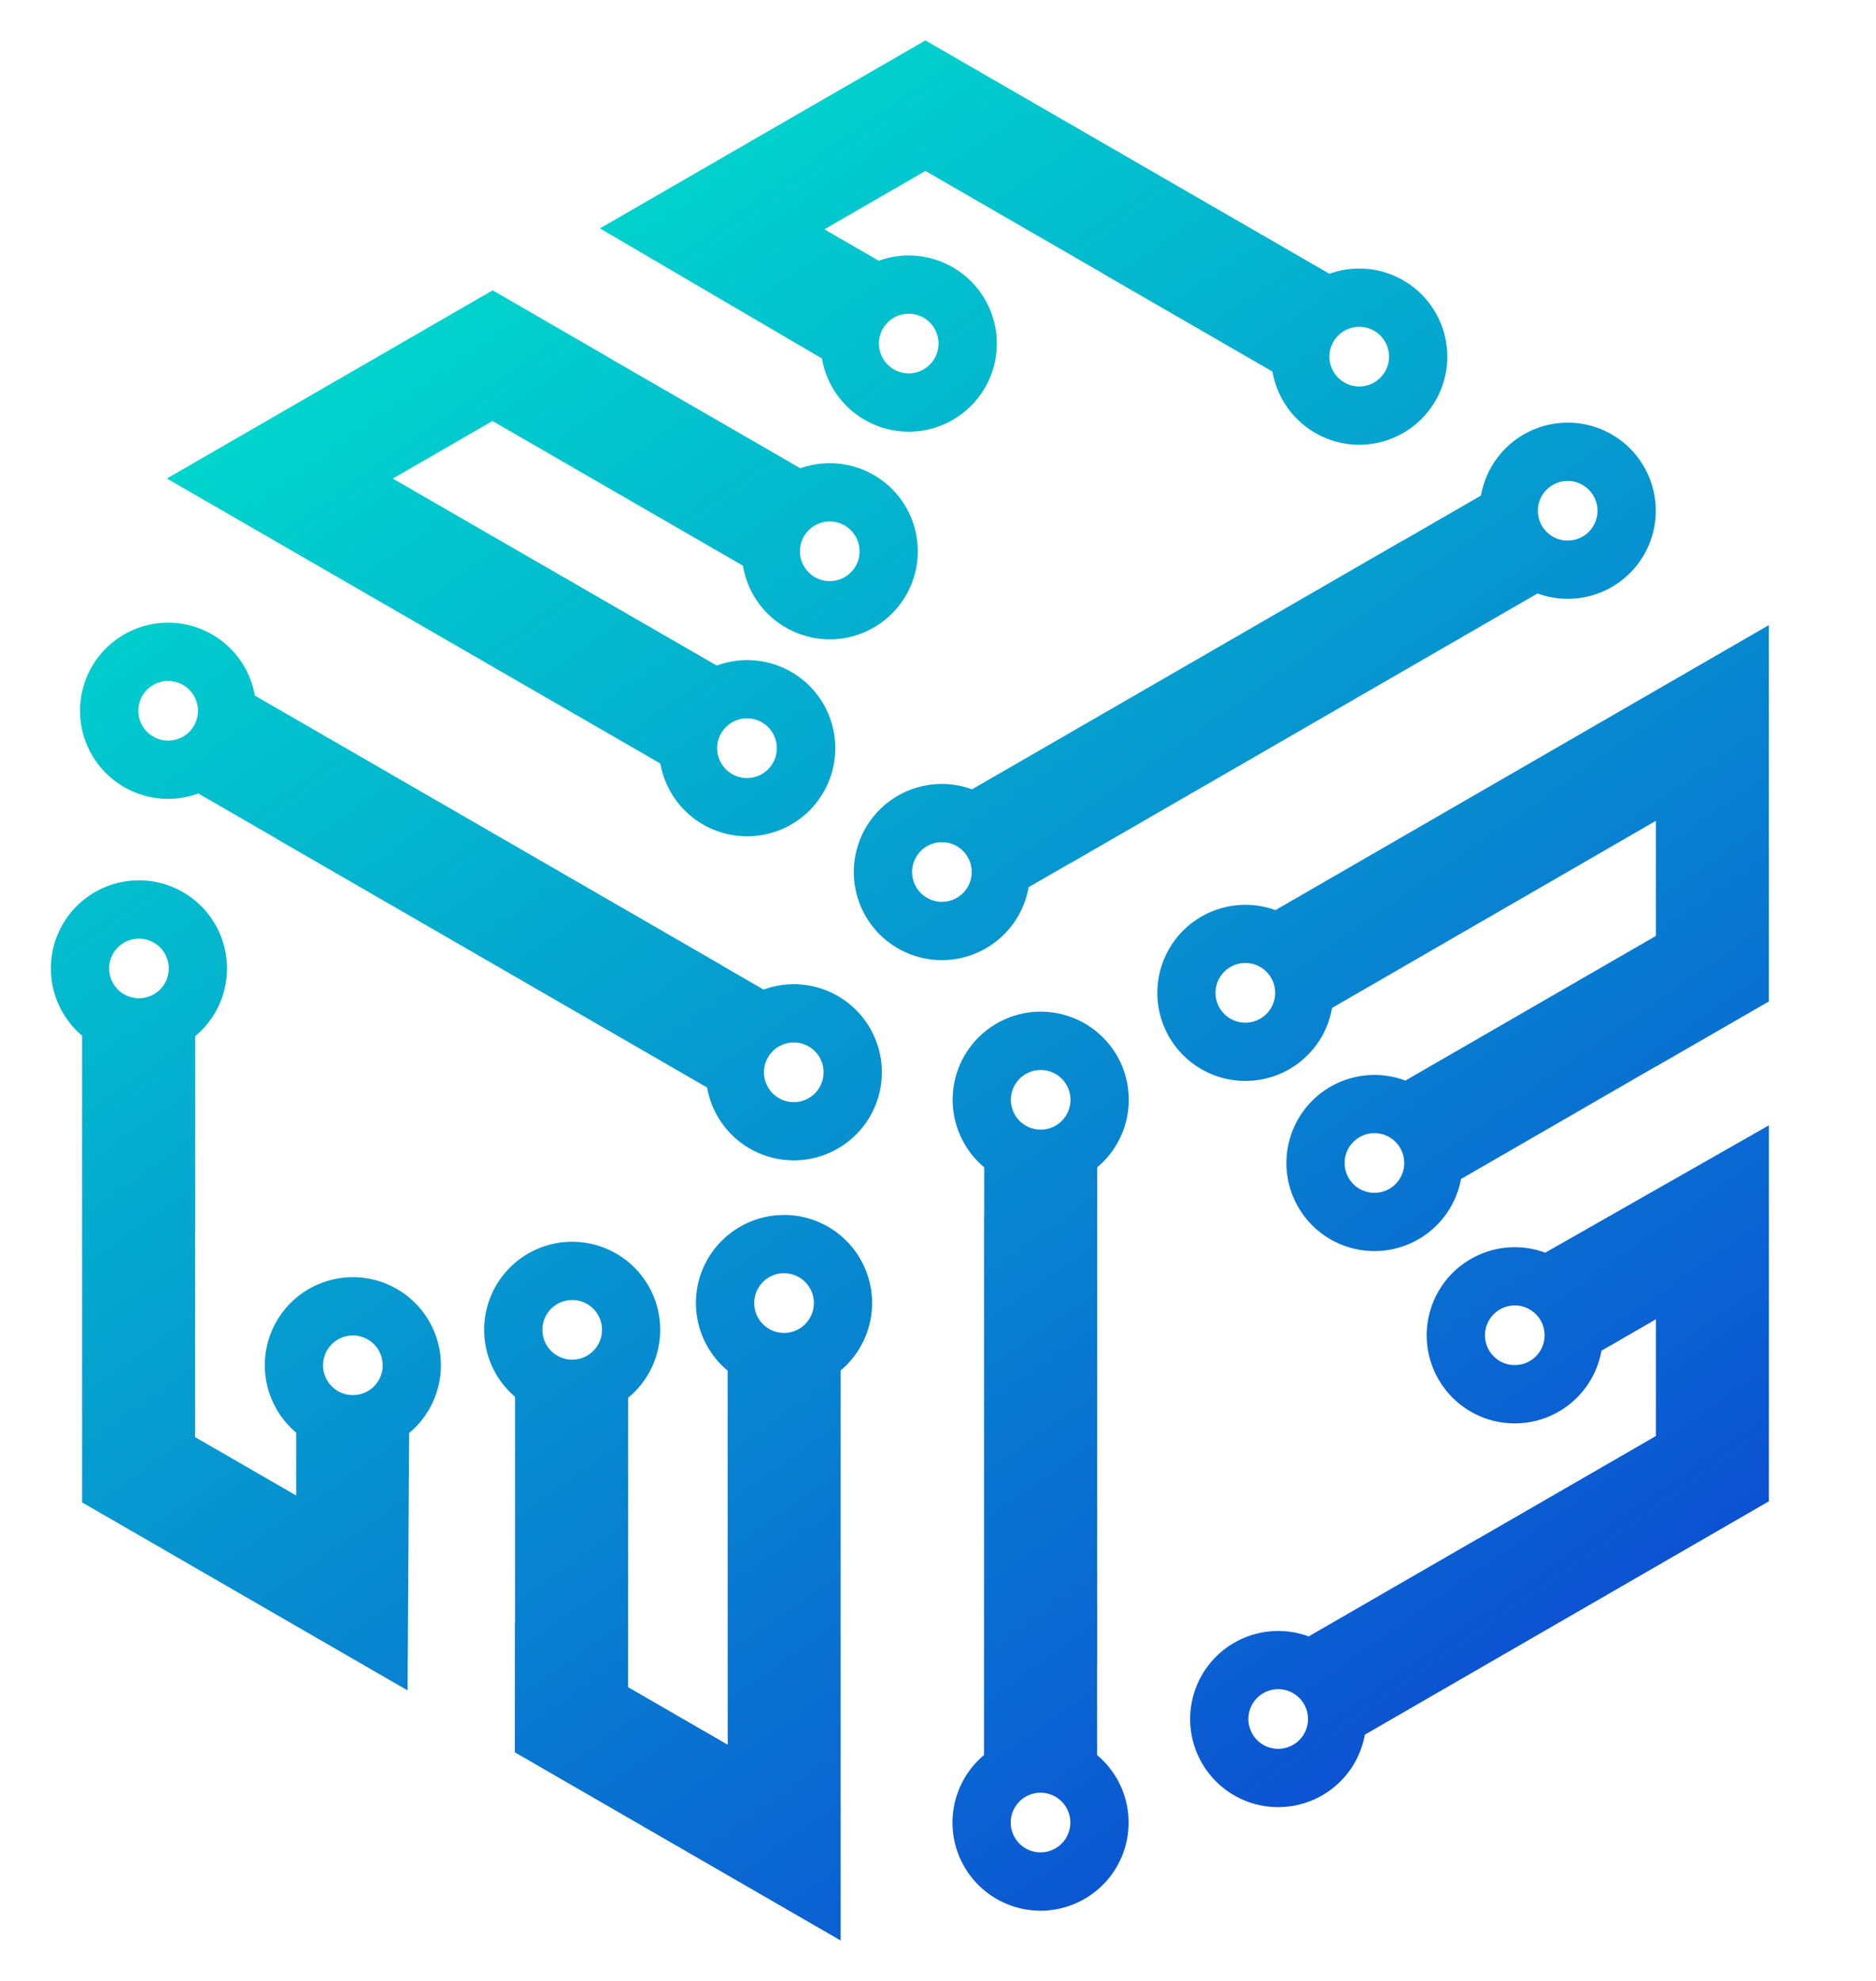
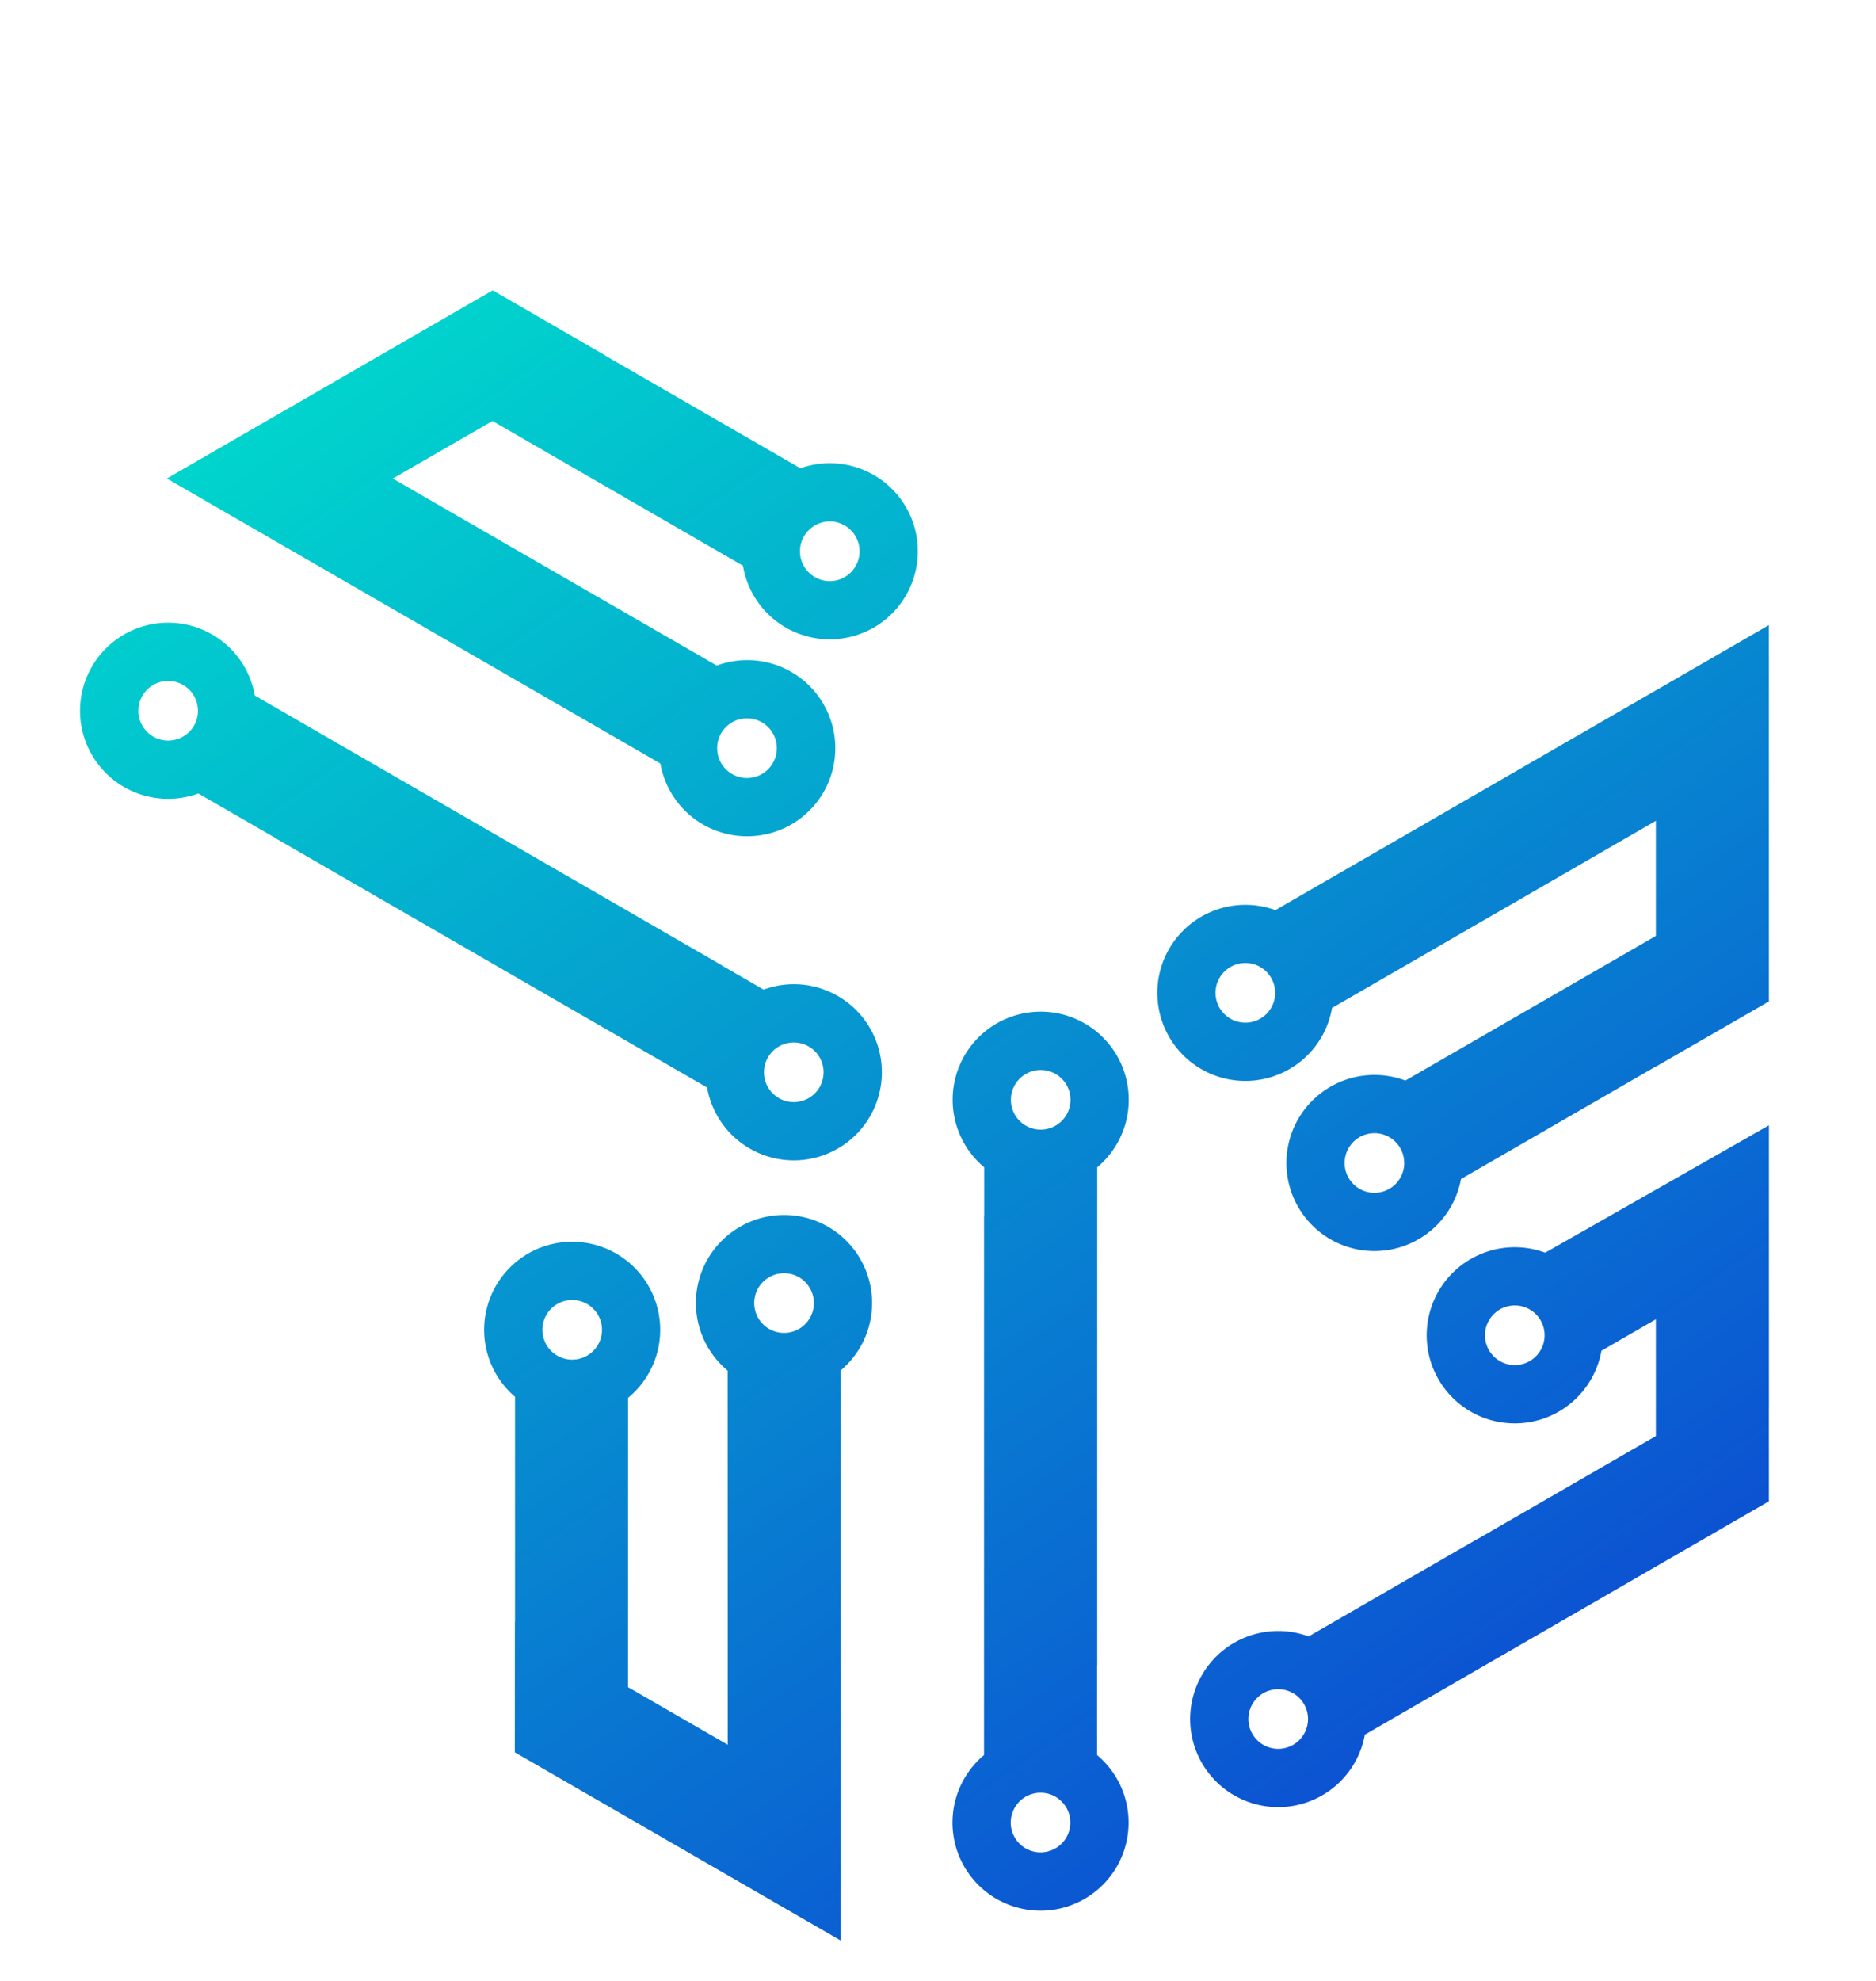
<svg xmlns="http://www.w3.org/2000/svg" xmlns:xlink="http://www.w3.org/1999/xlink" id="Calque_1" data-name="Calque 1" width="270" height="285" viewBox="0 0 270 285">
  <defs>
    <style>
      .cls-1 {
        fill: #343c3f;
      }

      .cls-2 {
        fill: url(#Dégradé_sans_nom_3);
      }

      .cls-3 {
        fill: url(#Dégradé_sans_nom_3-2);
      }

      .cls-4 {
        fill: url(#Dégradé_sans_nom_3-3);
      }

      .cls-5 {
        fill: url(#Dégradé_sans_nom_3-4);
      }

      .cls-6 {
        fill: url(#Dégradé_sans_nom_3-5);
      }

      .cls-7 {
        fill: url(#Dégradé_sans_nom_3-6);
      }

      .cls-8 {
        fill: url(#Dégradé_sans_nom_3-7);
      }

      .cls-9 {
        fill: url(#Dégradé_sans_nom_3-8);
      }

      .cls-10 {
        fill: url(#Dégradé_sans_nom_3-9);
      }

      .cls-11 {
        fill: url(#Dégradé_sans_nom_3-10);
      }

      .cls-12 {
        fill: url(#Dégradé_sans_nom_3-11);
      }

      .cls-13 {
        fill: url(#linear-gradient);
      }

      .cls-14 {
        fill: url(#linear-gradient-2);
      }

      .cls-15 {
        fill: url(#linear-gradient-3);
      }

      .cls-16 {
        fill: url(#linear-gradient-4);
      }

      .cls-17 {
        fill: url(#linear-gradient-5);
      }

      .cls-18 {
        fill: url(#linear-gradient-6);
      }

      .cls-19 {
        fill: url(#linear-gradient-7);
      }

      .cls-20 {
        fill: url(#linear-gradient-8);
      }

      .cls-21 {
        fill: url(#linear-gradient-9);
      }
    </style>
    <linearGradient id="Dégradé_sans_nom_3" data-name="Dégradé sans nom 3" x1="282.716" y1="210.693" x2="321.401" y2="210.693" gradientUnits="userSpaceOnUse">
      <stop offset="0" stop-color="#0d46d3" />
      <stop offset="0.236" stop-color="#0d46d3" />
    </linearGradient>
    <linearGradient id="Dégradé_sans_nom_3-2" x1="326.694" y1="215.084" x2="363.097" y2="215.084" xlink:href="#Dégradé_sans_nom_3" />
    <linearGradient id="Dégradé_sans_nom_3-3" x1="365.184" y1="215.472" x2="400.446" y2="215.472" xlink:href="#Dégradé_sans_nom_3" />
    <linearGradient id="Dégradé_sans_nom_3-4" x1="400.25" y1="215.084" x2="436.652" y2="215.084" xlink:href="#Dégradé_sans_nom_3" />
    <linearGradient id="Dégradé_sans_nom_3-5" x1="444.81" y1="208.82" x2="451.914" y2="208.82" xlink:href="#Dégradé_sans_nom_3" />
    <linearGradient id="Dégradé_sans_nom_3-6" x1="459.34" y1="215.407" x2="494.602" y2="215.407" xlink:href="#Dégradé_sans_nom_3" />
    <linearGradient id="Dégradé_sans_nom_3-7" x1="499.572" y1="222.414" x2="539.484" y2="222.414" xlink:href="#Dégradé_sans_nom_3" />
    <linearGradient id="Dégradé_sans_nom_3-8" x1="546.327" y1="215.472" x2="594.571" y2="215.472" xlink:href="#Dégradé_sans_nom_3" />
    <linearGradient id="Dégradé_sans_nom_3-9" x1="600.38" y1="215.084" x2="636.782" y2="215.084" xlink:href="#Dégradé_sans_nom_3" />
    <linearGradient id="Dégradé_sans_nom_3-10" x1="644.488" y1="215.472" x2="676.522" y2="215.472" xlink:href="#Dégradé_sans_nom_3" />
    <linearGradient id="Dégradé_sans_nom_3-11" x1="682.332" y1="212.182" x2="702.675" y2="212.182" xlink:href="#Dégradé_sans_nom_3" />
    <linearGradient id="linear-gradient" x1="278.811" y1="227.888" x2="116.558" y2="-3.846" gradientUnits="userSpaceOnUse">
      <stop offset="0" stop-color="#0d46d3" />
      <stop offset="1" stop-color="#00d8cd" />
    </linearGradient>
    <linearGradient id="linear-gradient-2" x1="217.304" y1="270.954" x2="55.05" y2="39.22" xlink:href="#linear-gradient" />
    <linearGradient id="linear-gradient-3" x1="273.239" y1="231.789" x2="110.986" y2="0.055" xlink:href="#linear-gradient" />
    <linearGradient id="linear-gradient-4" x1="131.142" y1="331.282" x2="-31.111" y2="99.548" xlink:href="#linear-gradient" />
    <linearGradient id="linear-gradient-5" x1="163.433" y1="308.672" x2="1.18" y2="76.938" xlink:href="#linear-gradient" />
    <linearGradient id="linear-gradient-6" x1="184.975" y1="293.59" x2="22.721" y2="61.856" xlink:href="#linear-gradient" />
    <linearGradient id="linear-gradient-7" x1="244.605" y1="251.838" x2="82.352" y2="20.104" xlink:href="#linear-gradient" />
    <linearGradient id="linear-gradient-8" x1="284.467" y1="223.928" x2="122.214" y2="-7.806" xlink:href="#linear-gradient" />
    <linearGradient id="linear-gradient-9" x1="200.519" y1="282.706" x2="38.266" y2="50.972" xlink:href="#linear-gradient" />
  </defs>
  <title>Logo-JUMA</title>
  <g>
    <g>
-       <path class="cls-13" d="M124.449,60.404a12.673,12.673,0,1,0,2.029-22.888l-7.832-4.523,14.544-8.396,25.545,14.751-.014.01L183.141,53.461a12.672,12.672,0,1,0,8.197-14.072l-58.152-33.574L121.473,12.581l-.008-.004L86.34,32.859l31.963,18.72A12.6,12.6,0,0,0,124.449,60.404Zm6.337-15.266a4.29,4.29,0,1,1-4.29,4.29A4.29,4.29,0,0,1,130.786,45.138Zm64.839,1.884a4.29,4.29,0,1,1-4.29,4.29A4.29,4.29,0,0,1,195.624,47.022Z" />
      <path class="cls-14" d="M107.51,120.318a12.673,12.673,0,1,0-4.353-24.562L56.534,68.852l14.347-8.281,36.045,20.815a12.669,12.669,0,1,0,8.264-14.014l-28.043-16.191.019-.011L70.907,41.77,24.016,68.845l71.025,41.005A12.667,12.667,0,0,0,107.51,120.318Zm0-16.966a4.293,4.293,0,1,1-4.293,4.294A4.293,4.293,0,0,1,107.51,103.352ZM119.421,75.026a4.29,4.29,0,1,1-4.29,4.29A4.29,4.29,0,0,1,119.421,75.026Z" />
-       <path class="cls-15" d="M148.039,127.647l1.535-.887h0l4.509-2.603-.003.026,25.37-14.647,16.94-9.78,24.893-14.371a12.673,12.673,0,1,0-8.134-14.088l-1.535.887h-0l-9.684,5.591-.003-.023L181.738,89.408l-16.94,9.78L139.905,113.559a12.673,12.673,0,1,0,8.134,14.088Zm77.587-58.451a4.29,4.29,0,1,1-4.29,4.29A4.29,4.29,0,0,1,225.627,69.197Zm-90.064,60.552a4.29,4.29,0,1,1,4.29-4.29A4.29,4.29,0,0,1,135.563,129.748Z" />
-       <path class="cls-16" d="M50.787,183.753A12.668,12.668,0,0,0,42.625,206.114l-.001,9.044-14.543-8.397.002-29.498.015.007.003-28.2a12.672,12.672,0,1,0-16.285-.063l0,67.148,11.716,6.761 0.0.009,35.127,20.279.23-37.041a12.669,12.669,0,0,0-8.103-22.409ZM22.144,143.049a4.29,4.29,0,1,1,1.57-5.86A4.29,4.29,0,0,1,22.144,143.049Zm30.788,57.094a4.29,4.29,0,1,1,1.57-5.86A4.29,4.29,0,0,1,52.932,200.143Z" />
      <path class="cls-17" d="M106.506,176.501a12.644,12.644,0,0,0-1.783,20.69l.012,53.828-14.345-8.284.004-41.624a12.669,12.669,0,1,0-16.268-.15l-0,32.381-.02-.011-.011,18.782,46.893,27.072-.001-82.013a12.667,12.667,0,0,0-14.481-20.671ZM84.498,195.041a4.29,4.29,0,1,1,1.57-5.86A4.29,4.29,0,0,1,84.498,195.041Zm30.491-3.846a4.293,4.293,0,1,1,1.571-5.865A4.293,4.293,0,0,1,114.989,191.195Z" />
      <path class="cls-18" d="M120.58,143.3A12.611,12.611,0,0,0,109.9,142.376l-1.536-.886h-0l-4.509-2.604.024-.01L78.51,124.227,61.57,114.447,36.678,100.074a12.673,12.673,0,1,0-8.134,14.089l1.536.886 0.0 0,9.684,5.591-.018.013,20.189,11.657,16.94,9.781,24.892,14.372a12.671,12.671,0,1,0,18.813-13.164Zm-94.233-37.322a4.29,4.29,0,1,1,1.57-5.86A4.29,4.29,0,0,1,26.347,105.979Zm90.041,52.012a4.29,4.29,0,1,1,1.57-5.86A4.29,4.29,0,0,1,116.387,157.99Z" />
      <path class="cls-19" d="M254.588,202.464l-.001-40.56-32.193,18.321a12.673,12.673,0,1,0,8.091,14.111l7.833-4.522-0,16.794-25.547,14.747-.001-.017-24.424,14.098a12.672,12.672,0,1,0,8.088,14.135l58.152-33.574-.003-13.527Zm-32.859-8.209a4.29,4.29,0,1,1-1.57-5.86A4.29,4.29,0,0,1,221.729,194.255Zm-34.051,55.21a4.29,4.29,0,1,1-1.57-5.86A4.29,4.29,0,0,1,187.679,249.465Z" />
      <path class="cls-20" d="M190.21,149.18a12.622,12.622,0,0,0,1.498-4.162l46.61-26.925-.002,16.565-36.049,20.808a12.669,12.669,0,1,0,8.005,14.164l28.043-16.191v.023l16.271-9.381-.002-54.146-71.024,41.007a12.668,12.668,0,1,0,6.65,18.238Zm11.318,20.288a4.29,4.29,0,1,1-1.57-5.86A4.29,4.29,0,0,1,201.527,169.469Zm-26.011-28.772a4.293,4.293,0,1,1,1.571,5.865A4.293,4.293,0,0,1,175.516,140.697Z" />
      <path class="cls-21" d="M157.892,239.55l.021.009.001-23.313.001-19.56.001-28.744a12.673,12.673,0,1,0-16.268 0l0,1.773-0.0 0-0,5.206-.021-.015-.001,29.295-0,19.56-.001,28.744a12.673,12.673,0,1,0,16.268-0l-0-1.773 0-0Zm-4.419,24.811A4.29,4.29,0,1,1,151.903,258.5,4.29,4.29,0,0,1,153.473,264.36Zm.023-103.983a4.29,4.29,0,1,1-1.57-5.86A4.29,4.29,0,0,1,153.496,160.377Z" />
    </g>
  </g>
</svg>